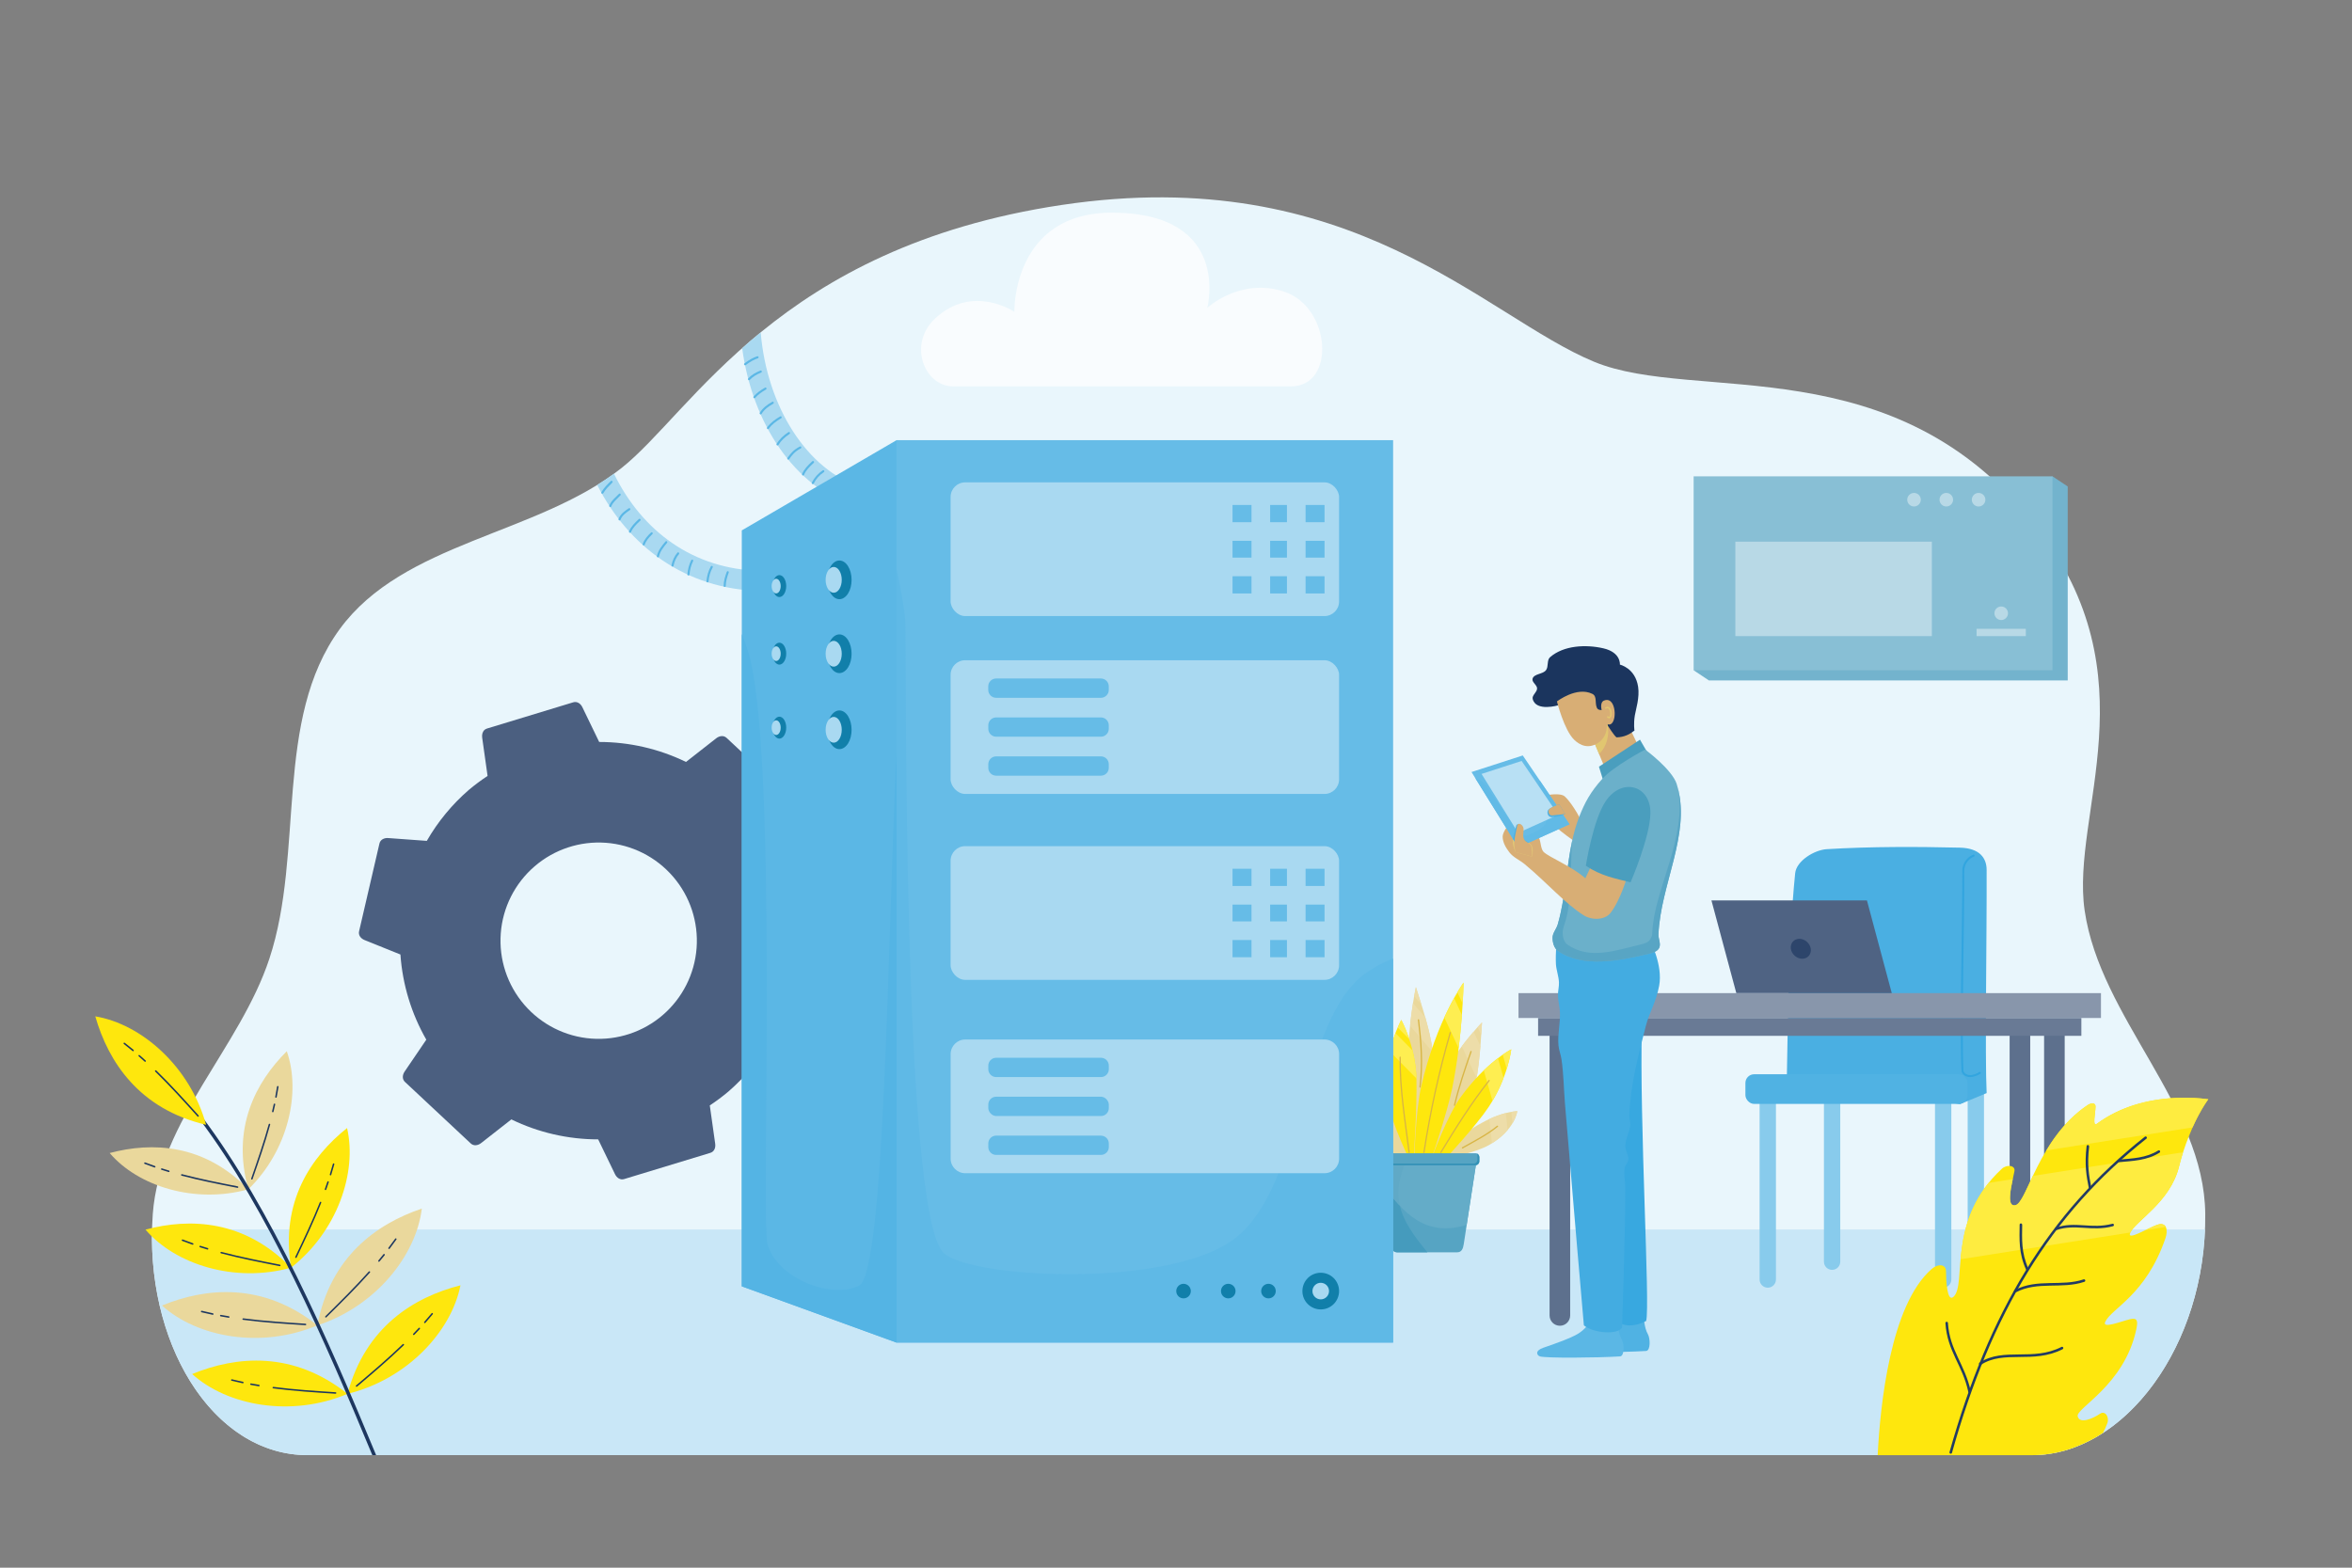
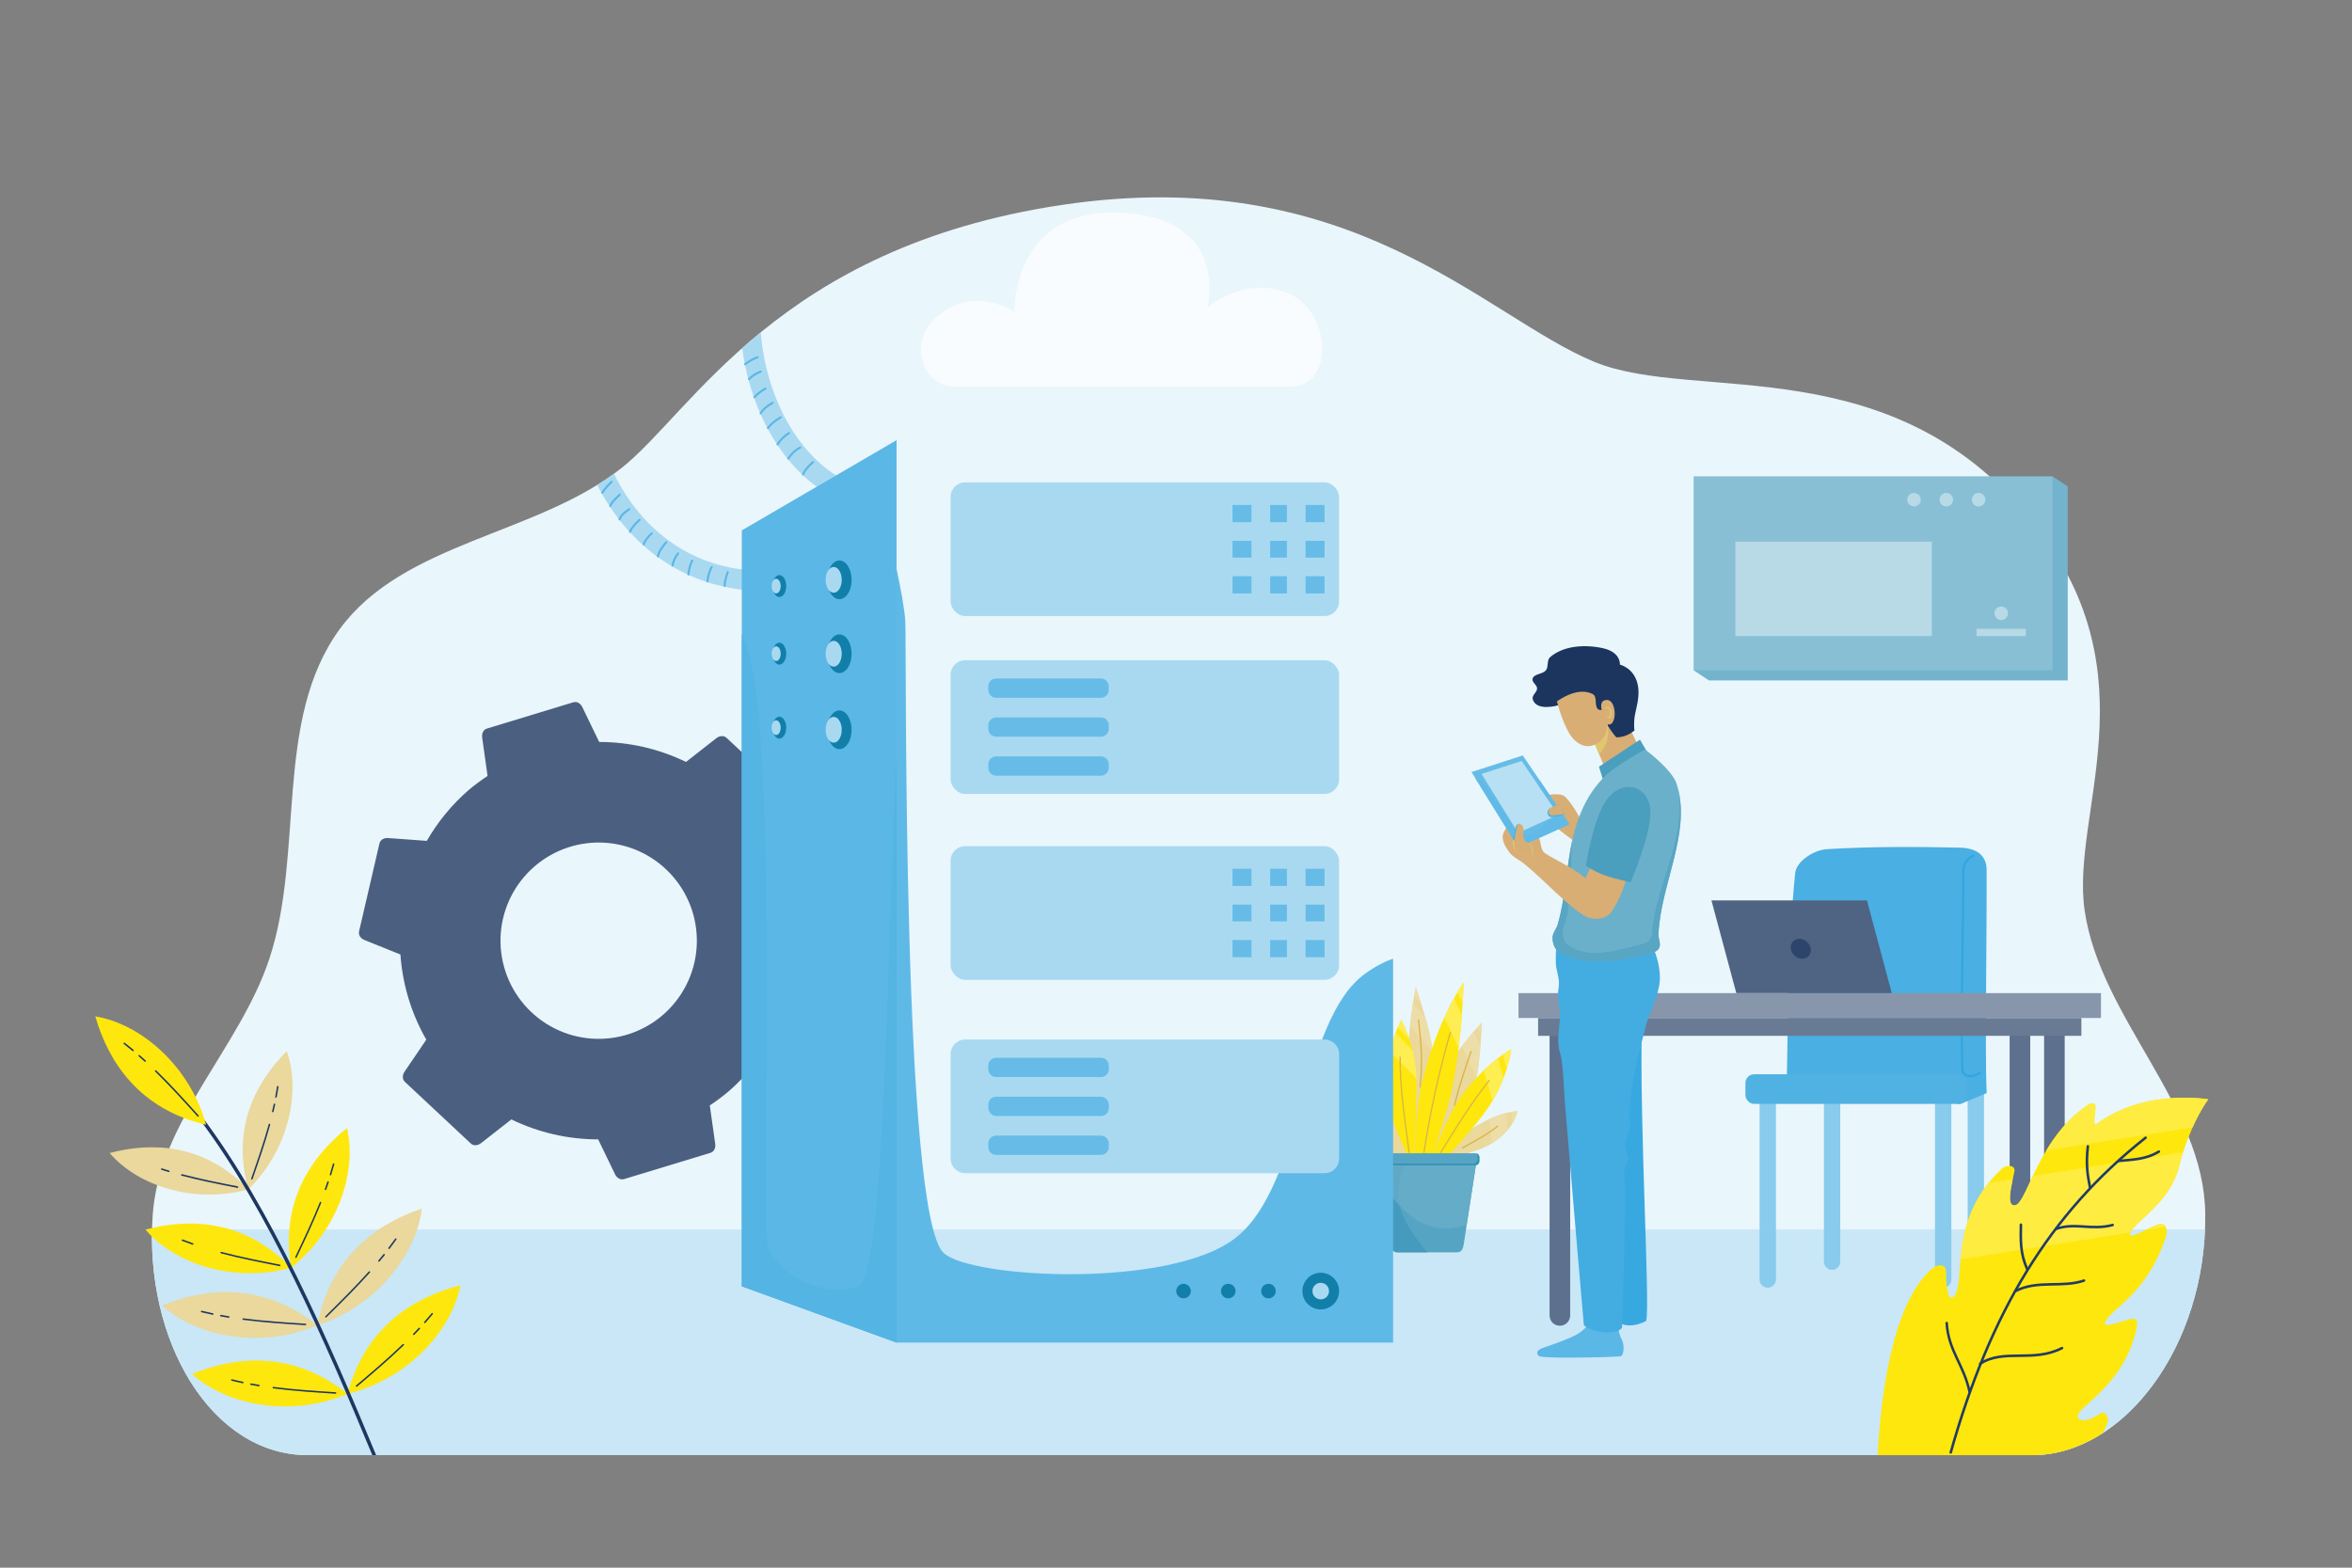
<svg xmlns="http://www.w3.org/2000/svg" id="Layer_1" viewBox="0 0 561.6 374.4">
  <rect x="0" y="0" width="561.6" height="374.4" fill="#808080" stroke="none" />
  <defs>
    <style>.cls-1{fill:#f9fcfe;}.cls-2{fill:#697a95;}.cls-3{fill:#66bce7;}.cls-4{fill:#e9f6fc;}.cls-5{fill:#ead89c;}.cls-6{fill:#eddda9;}.cls-7{fill:#fee70d;}.cls-8{fill:#feec40;}.cls-9{fill:#feee51;}.cls-10{fill:#73b3cd;}.cls-11{fill:#64acc8;}.cls-12{fill:#6bb0ca;}.cls-13{fill:#b8e0f4;}.cls-14{fill:#b8d9e6;}.cls-15{fill:#32a5df;}.cls-16{fill:#3291b6;}.cls-17{fill:#a9d9f1;}.cls-18{fill:#d8b545;}.cls-19{fill:#d8ae75;}.cls-20{fill:#c9e7f7;}.cls-21{fill:#e2c875;}.cls-22{fill:#e1c670;}.cls-23{fill:#117faa;}.cls-24{fill:#223b63;}.cls-25{fill:#1d3760;}.cls-26{fill:#43ace1;}.cls-27{fill:#1b355e;}.cls-28{fill:#88cbec;}.cls-29{fill:#459bbd;}.cls-30{fill:#88bfd5;}.cls-31{fill:#8896ab;}.cls-32{fill:#54b4e4;}.cls-33{fill:#2d456b;}.cls-34{fill:#5bb7e5;}.cls-35{fill:#38a8e0;}.cls-36{fill:#56a4c3;}.cls-37{fill:#58a5c4;}.cls-38{fill:#4b5f80;}.cls-39{fill:#4a9ebe;}.cls-40{fill:#4aafe2;}.cls-41{fill:#61bae6;}.cls-42{fill:#60a9c6;}.cls-43{fill:#5fb9e6;}.cls-44{fill:#5d708d;}.cls-45{fill:#4f6383;}.cls-46{fill:#4cb0e3;}.cls-47{fill:#50b2e3;}</style>
  </defs>
  <path class="cls-4" d="m486.24,125.76c-33.72-43.44-81.32-29.32-105.6-39.36-26.17-10.82-57.85-47.85-127.2-37.44-67.7,10.16-88.11,49.47-105.12,62.88-20.26,15.97-51.98,17.57-67.2,38.4-15.83,21.67-8.38,53.25-16.8,78.72-7.01,21.21-26.21,38.68-27.84,60.96-2.22,30.44,14.15,57.6,36.96,57.6h411.84c21.68,0,41.58-25.87,41.28-57.6-.24-26-25.07-46.75-28.8-72.48-3.35-23.11,16.3-55.84-11.52-91.68Z" />
  <polygon class="cls-10" points="404.4 160.08 408.04 162.5 493.72 162.5 493.72 116.18 490.08 113.76 404.4 160.08" />
  <path class="cls-20" d="m73.44,347.52h411.84c20.84,0,40.01-23.88,41.22-53.9H36.3c-.7,28.9,15.25,53.9,37.14,53.9Z" />
  <path class="cls-5" d="m335.5,267.74l2.06,8.86,4.92-19.5c.09-8.1-2.29-14.65-4.4-21.37-2.18,10.67-2.15,21.34-2.58,32Z" />
  <path class="cls-5" d="m325.57,241.54l-.11,17.29c1.38,7.35,4.81,14.32,8.49,18.58l3.92.11-3.87-20.51c-1.53-5.93-3.64-11.52-8.43-15.46Z" />
  <path class="cls-5" d="m340.45,277.14l2.09.97,8.59-14.39c1.94-6.42,2.34-12.99,2.74-19.55-3.81,3.98-7.06,8.45-9.72,13.43l-3.71,19.55Z" />
  <path class="cls-5" d="m345.24,276.64s6.95-1.23,10.4-3.23c6.16-3.56,6.65-8.05,6.65-8.05-5,.38-10.43,3.57-14.85,7.03l-2.2,4.25Z" />
  <path class="cls-6" d="m338.08,235.74c-.15.71-.28,1.43-.41,2.14l1.72,2c-.43-1.38-.88-2.76-1.31-4.14Z" />
  <path class="cls-6" d="m337.39,239.57c-.29,1.8-.52,3.59-.71,5.39l5.45,6.33c-.38-2.9-1.04-5.63-1.8-8.3l-2.95-3.42Z" />
  <path class="cls-7" d="m348.71,262.1c-3.07,4.26-6.76,14.23-6.76,14.23l3.29.31s7.25-7.81,10.19-12.23c4.67-6.99,5.42-13.8,5.42-13.8,0,0-6.01,3.01-12.14,11.49Z" />
  <path class="cls-6" d="m325.57,241.54l-.02,2.48,3.65,1.46c-1.01-1.44-2.2-2.76-3.63-3.94Z" />
  <path class="cls-6" d="m325.54,245.44l-.03,4.35,7.21,2.89c-.63-1.85-1.39-3.63-2.33-5.3l-4.85-1.94Z" />
  <path class="cls-7" d="m334.59,243.58s-4.15,7.63-3.79,16.32c.24,5.68,5.33,16.21,5.33,16.21l1.42.49s.84-12.31.66-18.9c-.21-8.01-3.63-14.13-3.63-14.13Z" />
  <path class="cls-7" d="m337.68,276.6l3.93.74s3.9-11.4,5.11-17.28c2.53-12.27,2.74-25.4,2.74-25.4,0,0-6.41,8.76-10.11,24.78-1.29,5.6-1.67,17.16-1.67,17.16Z" />
  <path class="cls-9" d="m344.87,243l3.42,7.32c.36-2.88.6-5.58.78-7.91l-1.88-4.03c-.68,1.24-1.48,2.78-2.31,4.62Z" />
  <path class="cls-9" d="m349.25,239.68c.18-3.07.21-5.02.21-5.02,0,0-.58.8-1.48,2.31l1.26,2.7Z" />
  <path class="cls-36" d="m332.1,297.33c.18,1.06.61,1.75,1.55,1.75h14.28c1.04,0,1.41-.8,1.58-1.97l2.9-18.83h-23.23l2.93,19.04Z" />
  <path class="cls-36" d="m329.3,275.42h22.97c.52,0,.95.42.95.95v.98c0,.52-.42.95-.95.95h-22.98c-.52,0-.95-.42-.95-.95v-.98c0-.52.42-.95.95-.95Z" />
  <path class="cls-11" d="m329.8,282.42c5.28,7.34,10.46,13.09,20.4,10.13l2.19-14.26h-23.23l.63,4.13Z" />
  <path class="cls-29" d="m333.82,287.52c-.69-.76-1.37-1.58-2.03-2.43-.67-.85-1.32-1.75-1.98-2.67l2.29,14.92c.18,1.06.61,1.75,1.55,1.75h7.19c-3.21-3.91-5.71-7.31-6.59-11.13-.14-.15-.29-.29-.43-.45Z" />
  <path class="cls-42" d="m329.17,278.29l.63,4.13c.66.92,1.32,1.81,1.98,2.67.67.85,1.34,1.67,2.03,2.43.14.16.29.3.43.45-.66-2.86-.42-5.95,1.11-9.67h-6.19Z" />
  <path class="cls-16" d="m352.62,275.48c.1.15.16.33.16.53v.96c0,.52-.42.93-.93.93h-22.64c-.38,0-.71-.23-.86-.56,0,.52.43.94.95.94h22.98c.52,0,.95-.42.95-.95v-.98c0-.4-.25-.74-.6-.88Z" />
  <path class="cls-18" d="m328.77,256.24c-.02-.05-.07-.08-.13-.09-.12,0-.2.11-.15.22l1.88,3.97c.04.08.13.11.2.07.08-.04.11-.13.07-.2l-1.88-3.97Z" />
  <path class="cls-18" d="m346.31,246.45c-.07,0-.14.04-.16.11-2.72,9.45-4.79,18.91-6.3,28.66-.02.09.04.17.12.18.09.01.17-.05.18-.14,1.5-9.74,3.57-19.19,6.29-28.62.03-.09-.04-.19-.13-.2Z" />
  <path class="cls-9" d="m334.59,243.58s-.36.67-.85,1.81l2.79,2.82c-.95-2.87-1.93-4.63-1.93-4.63Z" />
  <path class="cls-9" d="m333.2,246.72c-.46,1.19-.96,2.67-1.39,4.36l6.42,6.5c-.08-2.46-.45-4.74-.94-6.72l-4.09-4.14Z" />
  <path class="cls-18" d="m334.33,252.34c-.08,0-.16.07-.16.15-.09,7.64,1.2,15.16,2.15,22.77,0,.09.08.16.17.14.09-.01.15-.1.13-.18-.95-7.62-2.24-15.13-2.15-22.73,0-.08-.06-.15-.15-.16Z" />
  <path class="cls-18" d="m338.7,243.41c-.09,0-.16.08-.15.17.62,5.25,1.04,10.27.37,16.01-.01.08.05.16.13.17.08,0,.16-.05.17-.14.68-5.77.26-10.83-.37-16.08,0-.08-.07-.14-.15-.14Z" />
  <path class="cls-6" d="m349.04,249.89l3.54,7.57c.43-2.53.7-5.07.91-7.62l-1.62-3.46c-.99,1.13-1.93,2.31-2.83,3.52Z" />
  <path class="cls-6" d="m353.68,247.14c.07-.99.13-1.98.19-2.97-.36.37-.7.75-1.05,1.13l.86,1.84Z" />
  <path class="cls-18" d="m351.25,250.99c-.07,0-.13.04-.15.1-1.52,4.34-2.92,8.48-3.94,12.83-.03.09.02.17.11.19.09.02.17-.04.19-.12,1.02-4.33,2.41-8.46,3.93-12.8.04-.1-.03-.2-.13-.21Z" />
  <path class="cls-9" d="m354.29,255.63l2.08,7.28c1.14-1.92,2.01-3.8,2.65-5.48l-1.35-4.72c-.98.75-2.13,1.71-3.38,2.92Z" />
  <path class="cls-9" d="m359.78,255.26c.87-2.78,1.07-4.65,1.07-4.65,0,0-.77.39-2.04,1.27l.96,3.38Z" />
  <path class="cls-18" d="m355.44,257.98c-4.29,5.43-7.95,11.28-11.54,17.19-.05.07-.03.17.05.21.07.05.17.02.21-.06,3.59-5.92,7.24-11.75,11.52-17.16.08-.09.02-.24-.11-.25-.05,0-.1.02-.13.06Z" />
  <path class="cls-6" d="m355.62,267.25l.62,5.8c1.66-1.04,2.86-2.13,3.74-3.17l-.43-4.06c-1.3.33-2.62.82-3.92,1.42Z" />
  <path class="cls-6" d="m361.14,268.28c1.01-1.68,1.15-2.92,1.15-2.92-.48.04-.96.1-1.44.18l.29,2.73Z" />
  <path class="cls-18" d="m357.57,268.82s-.08,0-.11.04c-2.55,2.06-5.47,3.54-8.33,5.14-.08.04-.1.14-.06.21.04.07.14.1.21.06,2.85-1.6,5.79-3.08,8.37-5.17.11-.08.06-.26-.08-.27Z" />
  <path class="cls-38" d="m198.85,224.8l-8.56-3.45c-.5-7.16-2.61-14.11-6.18-20.34l5.18-7.62c.54-.8.62-1.81-.08-2.47l-15.71-14.69c-.71-.66-1.71-.51-2.47.08l-7.23,5.66c-6.46-3.14-13.55-4.77-20.73-4.77l-4.02-8.31c-.42-.87-1.25-1.44-2.18-1.16l-20.58,6.26c-.23.07-.43.18-.59.32-.49.43-.67,1.14-.57,1.85l1.29,9.15c-1.56,1.03-3.05,2.14-4.48,3.34-4,3.47-7.39,7.58-10.03,12.17l-9.21-.67c-.97-.07-1.88.36-2.1,1.31l-4.86,20.95c-.22.94.41,1.74,1.31,2.1l8.56,3.45c.5,7.16,2.61,14.11,6.18,20.34l-5.18,7.62c-.54.8-.62,1.81.08,2.47l15.71,14.69c.71.66,1.71.51,2.47-.08l7.23-5.66c6.46,3.14,13.54,4.77,20.73,4.77l4.02,8.32c.42.87,1.25,1.44,2.18,1.16l20.58-6.26c.93-.28,1.3-1.22,1.16-2.18l-1.29-9.15c1.56-1.03,3.05-2.14,4.47-3.34,4-3.47,7.39-7.58,10.03-12.17l9.2.67c.97.07,1.88-.36,2.1-1.31l4.86-20.95c.22-.94-.41-1.74-1.31-2.1Zm-32.52,1.6c-.46,6.2-3.37,11.96-8.08,16.02-4.71,4.06-10.84,6.08-17.04,5.62-6.2-.46-11.96-3.37-16.02-8.08-4.06-4.71-6.08-10.84-5.62-17.04.46-6.2,3.37-11.96,8.08-16.02,4.71-4.06,10.84-6.08,17.04-5.62,6.2.46,11.96,3.37,16.02,8.08,4.06,4.71,6.08,10.84,5.62,17.04Z" />
  <path class="cls-17" d="m146.61,113.13c-1.3.95-2.64,1.84-4.01,2.69,7.48,14.72,21.21,24.89,38.78,25.3l.11-4.8c-16.01-.37-28.19-9.49-34.89-23.19Z" />
  <path class="cls-17" d="m181.63,79.38c-1.53,1.25-3.01,2.51-4.42,3.77,2.44,18.02,12.54,33.2,26.79,37.7l1.45-4.57c-12.58-3.97-22.33-18.99-23.81-36.89Z" />
  <path class="cls-34" d="m146.02,114.81c-.07,0-.13.03-.17.08-.76.76-1.57,1.51-2.25,2.64-.07.12-.03.28.09.35.12.07.27.03.35-.08.64-1.06,1.4-1.77,2.17-2.54.16-.16.05-.44-.18-.43Z" />
  <path class="cls-34" d="m147.96,117.87c-.06,0-.13.03-.17.08-.8.85-1.86,1.63-2.3,2.8-.05.13.02.28.14.33.13.05.28-.02.33-.15.37-.98,1.35-1.74,2.19-2.63.16-.16.04-.44-.19-.43Z" />
  <path class="cls-34" d="m150.26,121.35s-.1.02-.13.04c-.97.66-1.98,1.35-2.43,2.54-.06.13,0,.29.14.34.14.05.29-.02.33-.16.38-1.01,1.27-1.64,2.24-2.3.21-.14.11-.47-.15-.46Z" />
  <path class="cls-34" d="m152.7,123.89c-.06,0-.11.03-.15.07-.94.87-1.86,1.77-2.35,2.93-.06.13,0,.28.13.33.13.05.28,0,.33-.13.44-1.04,1.3-1.9,2.23-2.75.18-.16.05-.46-.19-.44Z" />
  <path class="cls-34" d="m155.59,127.12c-.06,0-.11.03-.15.07-.84.79-1.6,1.65-1.98,2.73-.05.13.02.27.16.32.13.05.27-.02.32-.16.33-.96,1.03-1.76,1.84-2.53.18-.16.05-.46-.2-.44Z" />
  <path class="cls-34" d="m159.09,129.24c-.07,0-.14.04-.19.09-.85,1.01-1.73,2.06-2.05,3.46-.04.14.05.28.19.31.14.03.28-.06.3-.2.29-1.25,1.09-2.23,1.94-3.25.14-.16.02-.42-.19-.42Z" />
  <path class="cls-34" d="m161.93,131.91c-.08,0-.15.03-.19.09-.7.81-1.16,1.82-1.41,3-.03.13.06.27.19.3.14.03.27-.06.3-.19.24-1.11.67-2.04,1.3-2.77.15-.16.03-.42-.19-.42Z" />
  <path class="cls-34" d="m165.27,133.65c-.09,0-.18.06-.22.14-.51,1-.8,2.13-.92,3.36-.02.14.08.27.23.29.14.01.27-.1.27-.24.11-1.18.39-2.24.86-3.18.09-.17-.04-.38-.23-.37Z" />
  <path class="cls-34" d="m169.95,135.14c-.09,0-.18.05-.22.13-.62,1.1-.92,2.29-1.05,3.54-.02.14.08.27.22.28.14.02.27-.09.28-.23.12-1.19.41-2.32.99-3.34.1-.17-.02-.38-.22-.38Z" />
  <path class="cls-34" d="m173.75,136.41c-.1,0-.19.08-.22.17-.39,1.09-.75,2.21-.74,3.35,0,.14.12.25.25.25.14,0,.25-.12.25-.26,0-1.03.32-2.1.71-3.18.06-.17-.07-.35-.25-.34Z" />
  <path class="cls-34" d="m180.87,85.08s-.04,0-.07.01c-.91.3-1.91.83-3.04,1.69-.27.2.04.61.3.4,1.1-.83,2.05-1.34,2.9-1.61.29-.09.21-.51-.09-.49Z" />
  <path class="cls-34" d="m181.63,88.5s-.06,0-.09.02c-1.09.43-2.1,1-2.88,1.86-.09.1-.09.26.02.35.1.1.26.09.36-.01.72-.78,1.65-1.32,2.7-1.74.27-.1.19-.5-.09-.49Z" />
  <path class="cls-34" d="m182.76,92.55s-.08.02-.11.04c-1.05.61-2,1.27-2.71,2.1-.09.1-.08.26.03.35.1.09.26.08.36-.03.65-.75,1.55-1.4,2.57-1.99.24-.13.13-.49-.14-.47Z" />
  <path class="cls-34" d="m184.5,95.94s-.08.01-.11.03c-1.22.68-2.3,1.49-2.97,2.61-.17.29.26.55.43.26.61-1.01,1.6-1.77,2.79-2.43.23-.13.13-.49-.13-.47Z" />
  <path class="cls-34" d="m186.39,99.42s-.08.02-.11.04c-1.19.69-2.3,1.49-3.11,2.62-.2.27.21.57.41.29.75-1.04,1.79-1.8,2.95-2.48.23-.13.13-.49-.14-.47Z" />
  <path class="cls-34" d="m188.38,103.17s-.09.02-.13.04c-1.24.81-2.17,1.75-2.81,2.78-.08.12-.05.28.08.36.12.07.28.03.35-.09.59-.96,1.46-1.84,2.65-2.62.22-.14.12-.48-.14-.47Z" />
  <path class="cls-34" d="m191.09,106.62s-.08,0-.11.03c-1.49.75-2.28,1.74-2.95,2.72-.19.28.23.56.42.28.65-.96,1.36-1.85,2.76-2.56.24-.12.15-.48-.11-.48Z" />
  <path class="cls-34" d="m194.1,110.1c-.06,0-.11.03-.15.07-1.03.94-1.98,1.91-2.43,3.03-.06.13,0,.29.13.34.13.05.29-.02.34-.15.4-.99,1.29-1.93,2.31-2.85.18-.16.05-.46-.19-.44Z" />
-   <path class="cls-34" d="m196.6,112.29s-.1.02-.14.04c-1.11.73-1.99,1.7-2.61,2.92-.07.12-.02.28.11.34.13.06.28.01.34-.12.58-1.15,1.39-2.04,2.43-2.72.21-.14.11-.47-.14-.46Z" />
-   <rect class="cls-3" x="214.08" y="105.12" width="118.56" height="215.52" />
  <polygon class="cls-34" points="177.12 307.2 214.08 320.64 214.08 105.12 177.12 126.67 177.12 307.2" />
  <rect class="cls-17" x="226.98" y="115.2" width="92.76" height="31.93" rx="3.48" ry="3.48" />
  <rect class="cls-3" x="294.3" y="120.6" width="4.53" height="4.11" />
  <rect class="cls-3" x="303.28" y="137.62" width="4.01" height="4.11" />
  <rect class="cls-3" x="294.3" y="129.16" width="4.53" height="4.01" />
  <rect class="cls-3" x="294.3" y="137.62" width="4.53" height="4.11" />
  <rect class="cls-3" x="303.28" y="120.6" width="4.01" height="4.11" />
  <rect class="cls-3" x="311.74" y="120.6" width="4.53" height="4.11" />
  <rect class="cls-3" x="311.74" y="129.16" width="4.53" height="4.01" />
  <rect class="cls-3" x="303.28" y="129.16" width="4.01" height="4.01" />
  <rect class="cls-3" x="311.74" y="137.62" width="4.53" height="4.11" />
  <rect class="cls-17" x="226.98" y="202.08" width="92.76" height="31.93" rx="3.48" ry="3.48" />
  <rect class="cls-3" x="294.3" y="207.48" width="4.53" height="4.11" />
  <rect class="cls-3" x="294.3" y="224.5" width="4.53" height="4.11" />
  <rect class="cls-3" x="303.28" y="216.04" width="4.01" height="4.01" />
  <rect class="cls-3" x="294.3" y="216.04" width="4.53" height="4.01" />
  <rect class="cls-3" x="303.28" y="224.5" width="4.01" height="4.11" />
  <rect class="cls-3" x="311.74" y="207.48" width="4.53" height="4.11" />
  <rect class="cls-3" x="311.74" y="216.04" width="4.53" height="4.01" />
  <rect class="cls-3" x="311.74" y="224.5" width="4.53" height="4.11" />
  <rect class="cls-3" x="303.28" y="207.48" width="4.01" height="4.11" />
  <rect class="cls-17" x="226.98" y="157.68" width="92.76" height="31.93" rx="3.48" ry="3.48" />
  <path class="cls-3" d="m237.86,162.04h25.01c1.04,0,1.88.84,1.88,1.88v.85c0,1.04-.84,1.88-1.88,1.88h-25.02c-1.04,0-1.88-.84-1.88-1.88v-.85c0-1.04.84-1.88,1.88-1.88Z" />
  <path class="cls-3" d="m237.86,171.34h25.01c1.04,0,1.88.84,1.88,1.88v.84c0,1.04-.84,1.88-1.88,1.88h-25.01c-1.04,0-1.88-.84-1.88-1.88v-.84c0-1.04.84-1.88,1.88-1.88Z" />
  <path class="cls-3" d="m237.86,180.64h25.01c1.04,0,1.88.84,1.88,1.88v.85c0,1.04-.84,1.88-1.88,1.88h-25.01c-1.04,0-1.88-.84-1.88-1.88v-.85c0-1.04.84-1.88,1.88-1.88Z" />
  <path class="cls-43" d="m294.96,295.68c-15.54,12.11-62.88,9.68-69.6,3.6-10.08-9.12-8.86-144.82-9.2-150.93-.16-2.81-1.1-7.85-2.08-12.47v184.76h118.56v-91.69c-2.15.75-4.39,1.92-6.72,3.61-15.44,11.21-14.64,50.4-30.96,63.12Z" />
  <path class="cls-17" d="m230.46,248.26h85.81c1.92,0,3.48,1.56,3.48,3.48v24.97c0,1.92-1.56,3.48-3.48,3.48h-85.8c-1.92,0-3.48-1.56-3.48-3.48v-24.97c0-1.92,1.56-3.48,3.48-3.48Z" />
  <path class="cls-3" d="m237.86,252.62h25.02c1.04,0,1.88.84,1.88,1.88v.85c0,1.04-.84,1.88-1.88,1.88h-25.02c-1.04,0-1.88-.84-1.88-1.88v-.85c0-1.04.84-1.88,1.88-1.88Z" />
  <rect class="cls-3" x="235.98" y="261.92" width="28.78" height="4.61" rx="1.88" ry="1.88" />
  <path class="cls-3" d="m237.86,271.22h25.02c1.04,0,1.88.84,1.88,1.88v.84c0,1.04-.84,1.88-1.88,1.88h-25.02c-1.04,0-1.88-.84-1.88-1.88v-.85c0-1.04.84-1.88,1.88-1.88Z" />
  <path class="cls-23" d="m282.6,306.6c-.46,0-.9.18-1.23.51-.33.33-.51.77-.51,1.23s.18.9.51,1.23c.33.33.77.51,1.23.51s.9-.18,1.23-.51c.33-.33.51-.77.51-1.23s-.18-.9-.51-1.23c-.33-.33-.77-.51-1.23-.51Z" />
  <path class="cls-23" d="m293.28,306.6c-.96,0-1.74.78-1.74,1.74s.78,1.74,1.74,1.74c.46,0,.9-.18,1.23-.51.33-.33.51-.77.51-1.23s-.18-.9-.51-1.23c-.33-.33-.77-.51-1.23-.51Z" />
  <path class="cls-23" d="m302.88,306.6c-.46,0-.9.18-1.23.51s-.51.77-.51,1.23.18.9.51,1.23c.33.33.77.51,1.23.51s.9-.18,1.23-.51c.33-.33.51-.77.51-1.23s-.18-.9-.51-1.23c-.33-.33-.77-.51-1.23-.51Z" />
  <path class="cls-23" d="m315.36,303.96c-1.16,0-2.28.46-3.1,1.28-.82.82-1.28,1.94-1.28,3.1,0,2.42,1.96,4.38,4.38,4.38s4.38-1.96,4.38-4.38c0-1.16-.46-2.28-1.28-3.1-.82-.82-1.94-1.28-3.1-1.28Z" />
  <path class="cls-17" d="m315.36,306.36c-.53,0-1.03.21-1.4.58-.37.37-.58.88-.58,1.4,0,1.09.89,1.98,1.98,1.98s1.98-.89,1.98-1.98c0-.53-.21-1.03-.58-1.4-.37-.37-.88-.58-1.4-.58Z" />
  <rect class="cls-30" x="404.4" y="113.76" width="85.68" height="46.32" />
  <rect class="cls-14" x="414.36" y="129.36" width="46.92" height="22.56" />
  <rect class="cls-14" x="471.96" y="150.18" width="11.76" height="1.74" />
  <path class="cls-14" d="m477.84,144.84c-.89,0-1.62.73-1.62,1.62s.73,1.62,1.62,1.62,1.62-.73,1.62-1.62-.72-1.62-1.62-1.62Z" />
  <path class="cls-14" d="m457.02,117.72c-.89,0-1.62.73-1.62,1.62s.72,1.62,1.62,1.62,1.62-.73,1.62-1.62-.72-1.62-1.62-1.62Z" />
  <path class="cls-14" d="m464.73,117.72c-.9,0-1.62.73-1.62,1.62s.72,1.62,1.62,1.62,1.62-.73,1.62-1.62-.72-1.62-1.62-1.62Z" />
  <path class="cls-14" d="m472.44,117.72c-.9,0-1.62.73-1.62,1.62s.72,1.62,1.62,1.62,1.62-.73,1.62-1.62-.72-1.62-1.62-1.62Z" />
  <path class="cls-23" d="m200.43,133.86c-1.61,0-2.91,2.07-2.91,4.62s1.3,4.62,2.91,4.62c.77,0,1.51-.49,2.06-1.35.55-.87.85-2.04.85-3.27s-.31-2.4-.85-3.27c-.54-.87-1.29-1.35-2.06-1.35Z" />
  <path class="cls-17" d="m199.07,135.4c-1.06,0-1.93,1.38-1.93,3.08s.86,3.08,1.93,3.08,1.92-1.38,1.92-3.08-.86-3.08-1.92-3.08Z" />
  <path class="cls-23" d="m200.43,151.51c-1.61,0-2.91,2.07-2.91,4.62s1.3,4.62,2.91,4.62c.77,0,1.51-.49,2.06-1.35.55-.87.85-2.04.85-3.27s-.31-2.4-.85-3.27c-.54-.87-1.29-1.35-2.06-1.35Z" />
  <path class="cls-17" d="m199.07,153.05c-1.06,0-1.93,1.38-1.93,3.08s.86,3.08,1.93,3.08,1.92-1.38,1.92-3.08-.86-3.08-1.92-3.08Z" />
  <path class="cls-23" d="m200.43,169.67c-1.61,0-2.91,2.07-2.91,4.62s1.3,4.62,2.91,4.62c.77,0,1.51-.49,2.06-1.35.55-.87.85-2.04.85-3.27s-.31-2.4-.85-3.27c-.54-.87-1.29-1.35-2.06-1.35Z" />
  <path class="cls-17" d="m199.07,171.21c-1.06,0-1.93,1.38-1.93,3.08s.86,3.08,1.93,3.08,1.92-1.38,1.92-3.08-.86-3.08-1.92-3.08Z" />
  <path class="cls-23" d="m186.09,171.16c-.43,0-.85.28-1.15.77-.31.49-.48,1.16-.48,1.85s.17,1.36.48,1.85c.31.49.72.77,1.15.77.9,0,1.64-1.17,1.64-2.62s-.73-2.62-1.64-2.62Z" />
  <path class="cls-17" d="m185.33,172.03c-.6,0-1.08.78-1.08,1.75s.48,1.75,1.08,1.75,1.08-.78,1.08-1.75-.48-1.75-1.08-1.75Z" />
  <path class="cls-23" d="m186.09,153.49c-.43,0-.85.28-1.15.77-.31.49-.48,1.16-.48,1.85s.17,1.36.48,1.85c.31.49.72.77,1.15.77.9,0,1.64-1.17,1.64-2.62s-.73-2.62-1.64-2.62Z" />
  <path class="cls-17" d="m185.33,154.36c-.6,0-1.08.78-1.08,1.75s.48,1.75,1.08,1.75,1.08-.78,1.08-1.75-.48-1.75-1.08-1.75Z" />
  <path class="cls-23" d="m186.09,137.35c-.43,0-.85.28-1.15.77-.31.49-.48,1.16-.48,1.85s.17,1.36.48,1.85c.31.49.72.77,1.15.77.9,0,1.64-1.17,1.64-2.62s-.73-2.62-1.64-2.62Z" />
  <path class="cls-17" d="m185.33,138.22c-.6,0-1.08.78-1.08,1.75s.48,1.75,1.08,1.75,1.08-.78,1.08-1.75-.48-1.75-1.08-1.75Z" />
  <path class="cls-28" d="m422.1,259.59c-1.08,0-1.95.87-1.95,1.95v44.04c0,1.08.87,1.95,1.95,1.95s1.95-.87,1.95-1.95v-44.04c0-1.08-.87-1.95-1.95-1.95Z" />
  <path class="cls-28" d="m437.46,255.33c-1.08,0-1.95.87-1.95,1.95v44.04c0,1.08.87,1.95,1.95,1.95s1.95-.87,1.95-1.95v-44.04c0-1.08-.87-1.95-1.95-1.95Z" />
  <path class="cls-28" d="m463.98,259.59c-1.08,0-1.95.87-1.95,1.95v44.04c0,1.08.87,1.95,1.95,1.95s1.95-.87,1.95-1.95v-44.04c0-1.08-.87-1.95-1.95-1.95Z" />
  <path class="cls-28" d="m471.78,255.33c-1.08,0-1.95.87-1.95,1.95v44.04c0,1.08.87,1.95,1.95,1.95s1.95-.87,1.95-1.95v-44.04c0-1.08-.87-1.95-1.95-1.95Z" />
  <path class="cls-40" d="m474.36,207.72c-.01-2.75-1.62-5.16-6.36-5.28-9.99-.24-21.4-.28-31.8.36-2.98.18-7.26,2.79-7.56,5.76-1.75,17.47-1.72,37.76-1.98,48.42l41.34,6.72,6.36-2.64c-.43-9.14.06-37.13,0-53.34Z" />
  <rect class="cls-47" x="416.76" y="256.56" width="53.04" height="7.08" rx="2.08" ry="2.08" />
  <path class="cls-15" d="m472.58,256.04s-.7.48-1.65.68c-.6.13-1.12,0-1.5-.22-.38-.22-.59-.55-.6-.81-.48-9.53.26-36.73.19-47.7,0-1.6,1.06-2.95,2.32-3.42.27-.09.18-.5-.11-.47-.02,0-.04,0-.06.02-1.46.54-2.64,2.06-2.63,3.87.07,10.94-.67,38.12-.19,47.72.02.48.35.92.84,1.2.48.28,1.14.42,1.85.27,1.06-.22,1.83-.76,1.83-.76.11-.08.14-.23.06-.33-.08-.11-.23-.14-.33-.06Z" />
  <path class="cls-44" d="m482.31,243.73c-1.36,0-2.46,1.1-2.46,2.46v65.25c0,1.36,1.1,2.46,2.46,2.46s2.46-1.1,2.46-2.46v-65.25c0-1.36-1.1-2.46-2.46-2.46Z" />
  <path class="cls-44" d="m490.54,243.73c-1.36,0-2.46,1.1-2.46,2.46v67.97c0,1.36,1.1,2.46,2.46,2.46s2.46-1.1,2.46-2.46v-67.97c0-1.36-1.1-2.46-2.46-2.46Z" />
  <path class="cls-44" d="m372.46,243.73c-1.36,0-2.46,1.1-2.46,2.46v67.97c0,1.36,1.1,2.46,2.46,2.46s2.46-1.1,2.46-2.46v-67.97c0-1.36-1.1-2.46-2.46-2.46Z" />
  <rect class="cls-2" x="367.26" y="243.12" width="129.72" height="4.26" />
  <rect class="cls-31" x="362.58" y="237.18" width="139.08" height="5.94" />
  <polygon class="cls-45" points="408.65 215.04 414.59 237.18 451.71 237.18 445.78 215.04 408.65 215.04" />
-   <path class="cls-47" d="m392.51,314.4s-6.69.11-6.82.25c0,0-.99,1.61-2.8,2.65-1.96,1.12-4.71,2.08-8.21,3.29-2.07.72-1.46,1.84-.76,2.05,1.46.44,13.46.35,19.12,0,1.11-.07,1-3.03.44-3.99-.93-1.61-.98-4.25-.98-4.25Z" />
  <path class="cls-34" d="m386.29,315.7s-6.69.11-6.82.25c0,0-.99,1.61-2.8,2.65-1.96,1.12-4.71,2.07-8.21,3.29-2.07.72-1.46,1.84-.76,2.05,1.46.44,13.46.35,19.12,0,1.11-.07,1-3.03.44-3.99-.93-1.61-.98-4.25-.98-4.25Z" />
  <path class="cls-35" d="m392.04,244.68l-5.52,1.92-.23,69.1c2.37,1.54,5.02.67,6.77-.22.99-3.62-1.64-47.32-1.02-70.8Z" />
  <path class="cls-26" d="m371.76,223.32s-.39,4.64-.24,6.96c.1,1.46.66,2.86.72,4.32.05,1.04-.26,2.08-.24,3.12.03,1.37.43,2.71.48,4.08.09,2.6-.58,5.21-.36,7.8.09,1.14.55,2.23.72,3.36.52,3.53.55,7.12.84,10.68,1.45,17.63,4.51,52.89,4.51,52.89,2.48,1.97,8.2,2.25,9.12.51,0,0,.78-22.24.77-33.36,0-1.6-.43-3.23-.12-4.8.13-.69.77-1.23.84-1.92.11-1.1-.72-2.13-.72-3.24,0-1.77,1.1-3.4,1.2-5.16.04-.72-.27-1.44-.24-2.16.26-7.25,2.15-14.38,3.95-21.4.84-3.26,2.42-5.52,3.18-9.59.92-4.9-2.12-10.69-2.12-10.69l-22.29-1.4Z" />
  <polygon class="cls-19" points="380.1 175.92 383.28 183.6 391.32 178.44 387.06 169.56 380.1 175.92" />
  <path class="cls-27" d="m386.79,158.73s.31-2.92-3.96-3.9c-4.19-.96-9.48-.7-12.72,2.13-.81.71-.31,2.23-.96,3.09-.77,1.01-2.86.82-3.21,2.04-.24.82,1.06,1.46,1.08,2.31.02.91-1.27,1.64-1.05,2.52.77,3.14,6.18,1.5,6.18,1.5l11.01,3.78c1.19,1.78,2.21,3.41,2.82,3.9,1.87-.04,3.15-.74,4.29-1.62,0,0-.25-1.58.09-3.63.24-1.44,1.18-4.25.78-6.85-.69-4.48-4.35-5.27-4.35-5.27Z" />
  <path class="cls-22" d="m380.1,175.92l1.72,4.16c1.72-1.63,2.65-4.38,1.94-7.51l-3.66,3.35Z" />
  <path class="cls-19" d="m382.98,167.32c-1.04.45-.54,2.25-.54,2.25,0,0-.86.09-1.14-.52-.54-1.21.1-2.76-1.09-3.34-3.74-1.84-8.45,1.81-8.45,1.81,0,0,1.7,6.79,4.08,9.12,1.4,1.37,3.45,2.33,5.82.73,1.04-.7,2.11-2.09,2.02-4.29-.01-.34.52.25,1.12-.27,1.41-1.21.85-6.66-1.83-5.49Z" />
  <path class="cls-22" d="m383.93,168.79c-.19-.03-.4.02-.62.15-.08.05-.11.16-.06.25.05.08.16.11.25.06.16-.1.29-.12.38-.1.1.01.18.06.26.16.16.18.28.53.32.89.04.35-.02.71-.11.88-.05.08-.09.11-.12.11-.03,0-.11,0-.22-.1-.08-.07-.19-.06-.26.02-.07.08-.05.2.03.26.17.14.34.21.51.18.17-.03.3-.15.38-.29.16-.28.2-.68.16-1.09-.04-.4-.16-.81-.41-1.09-.12-.14-.29-.25-.48-.27Z" />
  <path class="cls-19" d="m373.65,190.23c-1.08-1-4.41-.3-4.41-.3,0,0,2.76,7.64,2.84,7.98.09.34,3.9,3.05,3.9,3.05l1.87-4.45s-2.15-4.38-4.2-6.28Z" />
  <polygon class="cls-39" points="381.79 183.1 383.02 187.09 393.5 179.96 391.59 176.65 381.79 183.1" />
  <path class="cls-12" d="m400.38,187.3c-1.12-3.57-7.56-8.29-7.56-8.29,0,0-7.44,3.91-10.2,6.96-2.86,3.15-4.23,5.75-5.52,9.03-3.2,8.17-2.71,17.38-5.16,25.8-.32,1.09-1.24,2.04-1.23,3.18.01,1.12.36,2.48,1.28,3.12,5.96,4.12,14.67,2.35,21.72.68.89-.21,1.96-.52,2.42-1.32.55-.96-.17-2.21-.13-3.31.49-12,7.97-24.4,4.37-35.85Z" />
  <path class="cls-37" d="m400.62,188.14c2.36,11.78-5.67,24.41-6.07,34.31-.04.98-.06,1.07-.55,1.92-.4.71-1.36.98-2.15,1.17-6.27,1.49-12.28,3.73-17.58.06-.82-.57-1.13-1.77-1.14-2.77-.01-1.01.45-2.1.73-3.07,1.46-5.02,1.08-12.38,1.52-18.88-1.41,6.56-1.56,13.47-3.44,19.92-.32,1.09-1.24,2.04-1.23,3.18.01,1.12.36,2.48,1.28,3.12,5.96,4.12,14.67,2.35,21.72.68.89-.21,1.96-.52,2.42-1.32.54-.96-.17-2.21-.13-3.31.47-11.71,7.61-23.79,4.61-35.01Z" />
  <path class="cls-19" d="m378.54,209.76c-3.05-2.77-8.75-5.08-9.96-6.3-.84-.85-.58-2.98-1.41-3.85-1.79-1.88-6.99-2.63-6.99-2.63,0,0-1.35,1.73-1.38,2.76-.04,1.39.77,2.74,1.62,3.84.94,1.22,2.47,1.83,3.66,2.82,5.35,4.45,9.48,9.27,14.04,12.18,1.89,1.21,5.03,1.22,6.42-.54,2.38-3.01,4.08-8.94,4.08-8.94l-8.46-2.76-1.62,3.42Z" />
  <polygon class="cls-3" points="351.36 184.38 362.52 202.38 374.76 196.86 363.6 180.42 351.36 184.38" />
  <path class="cls-21" d="m364.98,201.27l-2.46,1.11-1.24-2.01c-.06.39-.08.78-.03,1.18.09.75.62,1.94.62,1.94l3.93,1.08s.59-2.08-.36-2.98c-.14-.13-.3-.21-.45-.32Z" />
  <path class="cls-41" d="m367.41,187.21c-.42,2.63,1.99,5.43,1.99,7.93s-2.71,3.56-4.84,4.41c-2.12.85-8.77-11.34-10.51-12.78-.66-.54-1.27-.8-1.78-.92l10.24,16.52,12.24-5.52-7.11-10.47c-.11.25-.2.52-.24.82Z" />
  <polygon class="cls-13" points="353.76 184.83 362.49 198.91 372.06 194.59 363.33 181.73 353.76 184.83" />
  <path class="cls-46" d="m363.61,200.16c-.66-.97.24-1.32-.06-2.51-.2-.82-1.42-1.34-1.61-.16-.15.98-.52,1.91-.66,2.88l1.24,2.01,2.46-1.11c-.51-.34-1.04-.61-1.37-1.11Z" />
  <path class="cls-46" d="m369.72,193.38c-.45.45-.24,1.86.87,1.77,2.14-.17,3.13-.76,3.13-.76l-1.46-2.31c-1.05.48-1.95.71-2.54,1.3Z" />
  <path class="cls-19" d="m363.93,200.46c-.46-.99-.05-1.47-.15-2.61-.07-.79-1.29-1.7-1.52-.62-.26,1.3-.66,2.83-.7,4.16-.02.71.3,2.1.3,2.1l3.93,1.08s.15-1.85-.24-2.64c-.33-.65-1.31-.81-1.62-1.47Z" />
  <path class="cls-19" d="m369.93,193.24c-.38.38-.2,1.58.74,1.5,1.82-.15,3.06-.36,3.06-.36l-1.46-2.31c-.89.4-1.83.66-2.33,1.17Z" />
  <path class="cls-39" d="m383.4,191.34c-3.02,4.45-4.74,15.42-4.74,15.42,3.56,2.42,7.12,3.07,10.68,3.96,0,0,4.69-10.82,4.74-16.56.06-6.59-6.78-8.58-10.68-2.82Z" />
  <path class="cls-5" d="m26.19,275.37c6.72,7.9,20.28,12.23,33.11,8.66-10.57-10.87-22.97-11.36-33.11-8.66Z" />
-   <path class="cls-25" d="m37,278.47c-.78-.27-1.55-.55-2.33-.85-.02,0-.05-.01-.07-.01-.2,0-.25.28-.06.35.78.3,1.56.59,2.34.86.1.04.2-.01.24-.11.03-.1-.02-.2-.12-.23Z" />
+   <path class="cls-25" d="m37,278.47Z" />
  <path class="cls-25" d="m40.37,279.56c-.56-.17-1.12-.34-1.69-.52-.02,0-.05-.01-.07-.01-.2.01-.24.3-.04.35.56.18,1.13.36,1.69.53.09.03.2-.02.22-.12.03-.09-.02-.2-.12-.22Z" />
  <path class="cls-25" d="m56.77,283.33c-4.45-.87-8.89-1.74-13.32-2.91-.02,0-.03,0-.05,0-.21,0-.24.3-.04.36,4.45,1.17,8.89,2.04,13.34,2.91.1.02.19-.04.21-.14.02-.1-.04-.19-.14-.21Z" />
  <path class="cls-5" d="m59.3,284.03c9.54-9.29,12.62-23.19,9.18-32.97-7.44,7.41-13.26,18.37-9.18,32.97Z" />
  <path class="cls-25" d="m65.54,263.56c-.09,0-.16.06-.18.14-.13.58-.26,1.15-.4,1.72-.02.1.04.19.13.22.1.02.19-.04.22-.13.14-.57.27-1.15.4-1.73.03-.11-.06-.22-.17-.22Z" />
  <path class="cls-25" d="m64.33,268.38c-.08,0-.15.06-.17.13-1.22,4.42-2.71,8.69-4.19,12.97-.03.09.02.2.11.23.09.03.2-.02.23-.11,1.48-4.28,2.98-8.56,4.2-13,.04-.12-.06-.24-.18-.23Z" />
  <path class="cls-25" d="m66.32,259.36c-.09,0-.16.07-.17.15-.13.82-.28,1.63-.43,2.44-.05.24.31.31.35.07.16-.81.31-1.63.44-2.45.02-.11-.07-.22-.19-.21Z" />
  <path class="cls-7" d="m34.74,293.66c7.05,8.29,21.29,12.84,34.75,9.09-11.09-11.41-24.11-11.93-34.75-9.09Z" />
-   <path class="cls-25" d="m49.62,298.07c-.59-.18-1.18-.36-1.77-.55-.02,0-.05,0-.07,0-.2.01-.23.3-.04.35.59.19,1.19.38,1.78.55.09.03.2-.03.22-.12.03-.1-.02-.2-.12-.23Z" />
  <path class="cls-25" d="m46.08,296.92c-.81-.28-1.63-.58-2.44-.9-.02,0-.05-.01-.07-.01-.2,0-.24.28-.06.35.82.32,1.64.61,2.45.9.09.03.2-.02.23-.11.03-.09-.02-.2-.11-.23Z" />
  <path class="cls-25" d="m66.84,302.03c-4.67-.92-9.33-1.82-13.98-3.05-.02,0-.04,0-.05,0-.21,0-.24.3-.04.35,4.67,1.23,9.34,2.14,14.01,3.06.1.02.19-.04.21-.14.02-.1-.05-.19-.14-.21Z" />
  <path class="cls-7" d="m69.49,302.75c11.03-8.6,15.84-22.74,13.38-33.35-8.62,6.87-15.95,17.63-13.38,33.35Z" />
  <path class="cls-25" d="m76.53,287.02c-.07,0-.14.05-.16.11-1.78,4.47-3.83,8.76-5.87,13.05-.04.09,0,.2.08.24.09.04.2,0,.24-.09,2.04-4.3,4.09-8.6,5.88-13.08.05-.12-.04-.25-.17-.25Z" />
  <path class="cls-25" d="m79.65,277.84c-.08,0-.15.06-.17.13-.23.84-.48,1.67-.73,2.5-.07.23.27.34.34.11.26-.83.51-1.66.74-2.51.03-.12-.06-.24-.18-.23Z" />
  <path class="cls-25" d="m78.32,282.12c-.07,0-.13.06-.16.12-.2.59-.4,1.17-.61,1.75-.03.09.02.2.11.23.09.03.2-.02.23-.11.21-.58.41-1.17.61-1.76.04-.12-.06-.25-.19-.24Z" />
  <path class="cls-5" d="m75.78,316.52c13.84-4.49,23.58-16.62,24.94-27.88-10.87,3.66-21.87,11.59-24.94,27.88Z" />
  <path class="cls-25" d="m88.2,303.61c-.05,0-.1.02-.14.06-3.33,3.74-6.86,7.21-10.38,10.69-.07.07-.07.18,0,.25.07.07.18.07.25,0,3.53-3.48,7.06-6.95,10.4-10.7.11-.12.03-.3-.13-.3Z" />
  <path class="cls-25" d="m94.51,295.74c-.06,0-.11.03-.15.08-.53.74-1.06,1.47-1.61,2.18-.15.19.14.41.29.22.55-.72,1.08-1.45,1.61-2.19.09-.12,0-.29-.15-.29Z" />
  <path class="cls-25" d="m91.69,299.47c-.05,0-.1.03-.13.07-.4.5-.81,1-1.22,1.5-.07.08-.06.19.02.26.08.07.19.05.26-.03.41-.5.82-1,1.23-1.5.1-.12,0-.3-.15-.29Z" />
  <path class="cls-7" d="m45.88,328.15c8.4,7.61,23.7,10.4,37.1,4.73-12.98-10.3-26.49-9.08-37.1-4.73Z" />
  <path class="cls-25" d="m61.84,330.72c-.63-.1-1.27-.21-1.9-.33-.01,0-.02,0-.03,0-.22,0-.25.32-.03.36.64.12,1.27.23,1.91.33.1.02.19-.05.21-.15.02-.1-.05-.19-.15-.21Z" />
  <path class="cls-25" d="m58.03,330.01c-.88-.18-1.76-.38-2.64-.6-.02,0-.05,0-.07,0-.2.03-.21.31-.01.35.89.22,1.77.42,2.65.6.1.02.19-.04.21-.14.02-.1-.04-.19-.14-.21Z" />
  <path class="cls-25" d="m80.13,332.5c-4.94-.32-9.88-.63-14.84-1.28-.01,0-.02,0-.04,0-.23,0-.24.34,0,.36,4.98.65,9.93.96,14.87,1.28.1,0,.18-.07.19-.17,0-.1-.07-.19-.17-.19Z" />
  <path class="cls-7" d="m82.98,332.88c14.14-3.44,24.77-14.8,26.97-25.92-11.12,2.83-22.68,9.91-26.97,25.92Z" />
  <path class="cls-25" d="m100.11,317.08s-.09.02-.12.06c-.44.47-.88.94-1.33,1.4-.07.07-.07.19,0,.25.07.07.19.07.26,0,.45-.46.89-.93,1.33-1.4.11-.12.02-.32-.14-.31Z" />
  <path class="cls-25" d="m96.29,320.95s-.08.02-.11.05c-3.6,3.48-7.38,6.68-11.16,9.88-.18.16.05.43.23.28,3.78-3.2,7.56-6.41,11.17-9.89.13-.12.03-.33-.14-.31Z" />
  <path class="cls-25" d="m103.2,313.57c-.05,0-.1.02-.14.07-.58.7-1.17,1.39-1.77,2.06-.07.07-.06.19.02.25.07.07.19.06.25-.01.6-.67,1.19-1.36,1.77-2.07.1-.12.02-.3-.14-.3Z" />
  <path class="cls-5" d="m38.68,311.79c8.4,7.61,23.7,10.4,37.1,4.73-12.98-10.3-26.49-9.08-37.1-4.73Z" />
  <path class="cls-25" d="m54.64,314.35c-.63-.11-1.27-.21-1.9-.33-.02,0-.04,0-.05,0-.21.02-.22.32-.01.36.64.12,1.27.23,1.91.33.1.02.19-.05.21-.15.02-.1-.05-.19-.15-.21Z" />
  <path class="cls-25" d="m50.83,313.64c-.88-.18-1.76-.38-2.64-.6-.02,0-.03,0-.05,0-.21.01-.23.31-.03.36.89.22,1.77.42,2.65.6.1.03.21-.03.23-.13.02-.1-.05-.2-.15-.22Z" />
  <path class="cls-25" d="m72.94,316.13c-4.94-.32-9.88-.63-14.85-1.28-.01,0-.02,0-.03,0-.23,0-.24.35-.01.36,4.98.65,9.93.96,14.87,1.28.1.02.2-.06.21-.17,0-.11-.08-.19-.18-.19Z" />
  <path class="cls-25" d="m47.96,266.58s-.03,0-.04,0c-.34.02-.51.41-.31.68,16.28,21.59,30.02,53.03,41.29,80.26h.91c-11.3-27.31-25.09-58.96-41.53-80.76-.07-.1-.19-.17-.32-.17Z" />
  <path class="cls-7" d="m22.75,242.73c3.14,10.91,10.49,22.14,26.46,25.9-3.83-13.89-15.39-24.06-26.46-25.9Z" />
  <path class="cls-25" d="m29.79,249.05s-.07-.04-.12-.04c-.17,0-.24.22-.1.32.71.55,1.41,1.11,2.09,1.68.08.07.19.06.26-.02.06-.08.05-.2-.03-.26-.69-.57-1.39-1.13-2.1-1.69Z" />
  <path class="cls-25" d="m33.35,252s-.08-.05-.13-.05c-.16.01-.23.21-.1.32.48.42.96.84,1.42,1.27.07.07.19.06.25-.01.07-.07.06-.19-.01-.25-.47-.43-.95-.85-1.43-1.28Z" />
  <path class="cls-25" d="m37.31,255.65s-.09-.06-.15-.05c-.15.02-.21.21-.1.31,3.55,3.46,6.83,7.1,10.11,10.74.07.07.18.08.25.01.07-.07.08-.18.01-.26-3.28-3.64-6.56-7.29-10.13-10.76Z" />
  <path class="cls-32" d="m205.13,307.03c-6.5,3.32-19.69-1.7-21.89-10.01-1.57-5.91,2.72-119.13-4.75-141.87-.45-1.38-.91-2.62-1.37-3.74v155.8l36.96,13.44v-141.44c-2.08,42.43-2.7,124.63-8.95,127.83Z" />
  <path class="cls-1" d="m306.55,69.62c-10.45-3.38-18.27,3.89-18.27,3.89,0,0,5.88-22.57-22.56-22.72-24.08-.13-23.52,23.68-23.52,23.68,0,0-9.93-6.79-18.91,1.59-6.6,6.16-2.57,16.21,4.29,16.21h80.72c10.71,0,9.54-19-1.75-22.64Z" />
  <path class="cls-33" d="m431.43,224.91c-.51-.45-1.15-.7-1.78-.7-1.31,0-2.22,1.06-2.04,2.38.09.63.43,1.24.94,1.68.51.45,1.15.7,1.78.7s1.2-.25,1.58-.7c.38-.45.55-1.05.46-1.68-.09-.63-.43-1.23-.94-1.68Z" />
  <path class="cls-7" d="m521.77,262.15c-1.05,0-2.23.04-3.48.14-5.2.39-11.83,1.82-17.63,6.11-1.12.83-.29-2.76-.3-4.15,0-.91-.98-.94-1.92-.3-11.75,7.88-14.4,23.28-17.21,23.89-2.51.54-.66-5.63-.23-8.16.24-1.41-1.83-1.64-3.01-.55-13.32,12.33-8.24,27.53-11.54,30.57-1.55,1.43-1.78-3.95-1.79-6.05-.01-1.77-1.89-1.92-3.44-.57-9.84,8.6-12.27,32.45-12.88,44.45h36.95c.68,0,1.35-.03,2.03-.08s1.34-.12,2.01-.22c.67-.1,1.33-.22,2-.37.66-.15,1.32-.32,1.97-.51.66-.19,1.31-.41,1.95-.65.65-.24,1.29-.5,1.92-.78.64-.28,1.27-.58,1.89-.91.63-.32,1.25-.67,1.86-1.03.41-.25.82-.52,1.23-.78.38-.74.73-1.5,1.04-2.33.51-1.42-.51-3.09-1.77-2.23-1.64,1.13-4.86,2.54-5.32.61-.46-1.97,11.09-7.38,13.97-20.65.47-2.15.32-2.95-1.52-2.53-1.92.44-6.71,2.38-5.87.61,1.56-3.3,9.67-6.31,14.37-19.94.64-1.85.36-4-1.92-3.24-2.14.71-7.37,3.99-6.48,1.92,1.19-2.77,9.54-7.24,11.64-15.79.67-2.71,1.47-5.03,2.29-7.09,1.11-2.81,2.24-5.06,3.12-6.57.93-1.59,1.58-2.43,1.58-2.43,0,0-1.34-.2-3.39-.32-.63-.03-1.35-.06-2.12-.06Z" />
  <path class="cls-8" d="m516.06,292.34c-.26-.01-.57.04-.93.15-.72.24-1.8.78-2.88,1.3l4.88-.77c-.2-.4-.55-.66-1.08-.68Z" />
  <path class="cls-8" d="m521.77,262.15c-5.42-.03-13.92.93-21.11,6.25-1.12.83-.29-2.76-.3-4.15,0-.91-.98-.94-1.92-.3-4.38,2.94-7.5,6.93-9.83,10.8l34.91-5.5c.79-1.76,1.56-3.2,2.2-4.29.93-1.59,1.58-2.43,1.58-2.43,0,0-1.34-.21-3.39-.32-.63-.03-1.35-.06-2.12-.06Z" />
  <path class="cls-8" d="m481.22,287.83c-2,.43-1.24-3.38-.63-6.23l-5.77.91c-5.08,6.31-6.22,13-6.69,18.23l40.55-6.39c1.28-2.78,9.52-7.24,11.61-15.73.3-1.21.62-2.35.96-3.43l-35.87,5.65c-1.82,3.84-2.98,6.74-4.17,6.99Z" />
  <path class="cls-24" d="m512.32,271.41c-.07,0-.14.03-.19.07-23.05,18.21-37.22,41.89-46.63,75.31-.05.16.04.34.21.38.17.05.34-.05.38-.22,9.39-33.35,23.48-56.88,46.42-75,.23-.18.1-.55-.19-.54Z" />
  <path class="cls-24" d="m515.48,274.72c-.06,0-.12.02-.16.05-2.86,1.79-6.11,1.88-9.38,2.18-.17,0-.31.16-.29.33.02.17.18.3.35.27,3.25-.3,6.62-.37,9.65-2.27.26-.16.15-.56-.16-.56Z" />
  <path class="cls-24" d="m498.83,273.8c.02-.18-.12-.34-.3-.34-.16,0-.29.12-.3.27-.54,4.54-.01,7.26.51,9.91.03.16.19.27.36.24.16-.03.27-.19.24-.36-.52-2.66-1.03-5.26-.5-9.72Z" />
  <path class="cls-24" d="m504.45,292.26s-.05,0-.08.01c-2.49.66-4.66.5-6.82.36-2.16-.14-4.31-.25-6.67.56-.17.05-.26.23-.2.39.06.16.24.25.4.18,2.23-.77,4.28-.66,6.43-.53,2.15.14,4.41.31,7.01-.38.35-.08.29-.61-.08-.6Z" />
  <path class="cls-24" d="m482.84,292.49c0-.17-.13-.31-.3-.31-.17,0-.3.14-.3.31-.04,3.38-.27,6.78,1.55,10.76.07.15.25.22.4.15.15-.07.22-.25.15-.41-1.75-3.84-1.53-7.1-1.49-10.5Z" />
  <path class="cls-24" d="m497.63,305.52s-.08,0-.11.02c-2.56.88-5.31.83-8.11.89-2.79.06-5.64.24-8.33,1.66-.36.19-.08.73.28.54,2.56-1.35,5.29-1.53,8.06-1.59,2.78-.06,5.6,0,8.29-.92.32-.11.25-.58-.09-.59Z" />
  <path class="cls-24" d="m492.36,321.64s-.1.01-.14.04c-3.39,1.74-6.79,1.76-10.1,1.79-3.31.03-6.54.07-9.46,1.97-.14.09-.18.28-.09.42.09.14.28.18.42.09,2.76-1.79,5.84-1.84,9.14-1.87,3.31-.03,6.83-.04,10.37-1.86.3-.14.19-.59-.14-.58Z" />
  <path class="cls-24" d="m465.13,315.96c0-.17-.16-.3-.33-.29-.17.01-.29.16-.28.33.22,3.41,1.26,5.91,2.39,8.36,1.14,2.44,2.38,4.83,3.08,8.09.03.17.2.27.36.24.17-.04.27-.2.23-.36-.72-3.34-1.99-5.79-3.12-8.22-1.13-2.43-2.12-4.83-2.34-8.14Z" />
</svg>